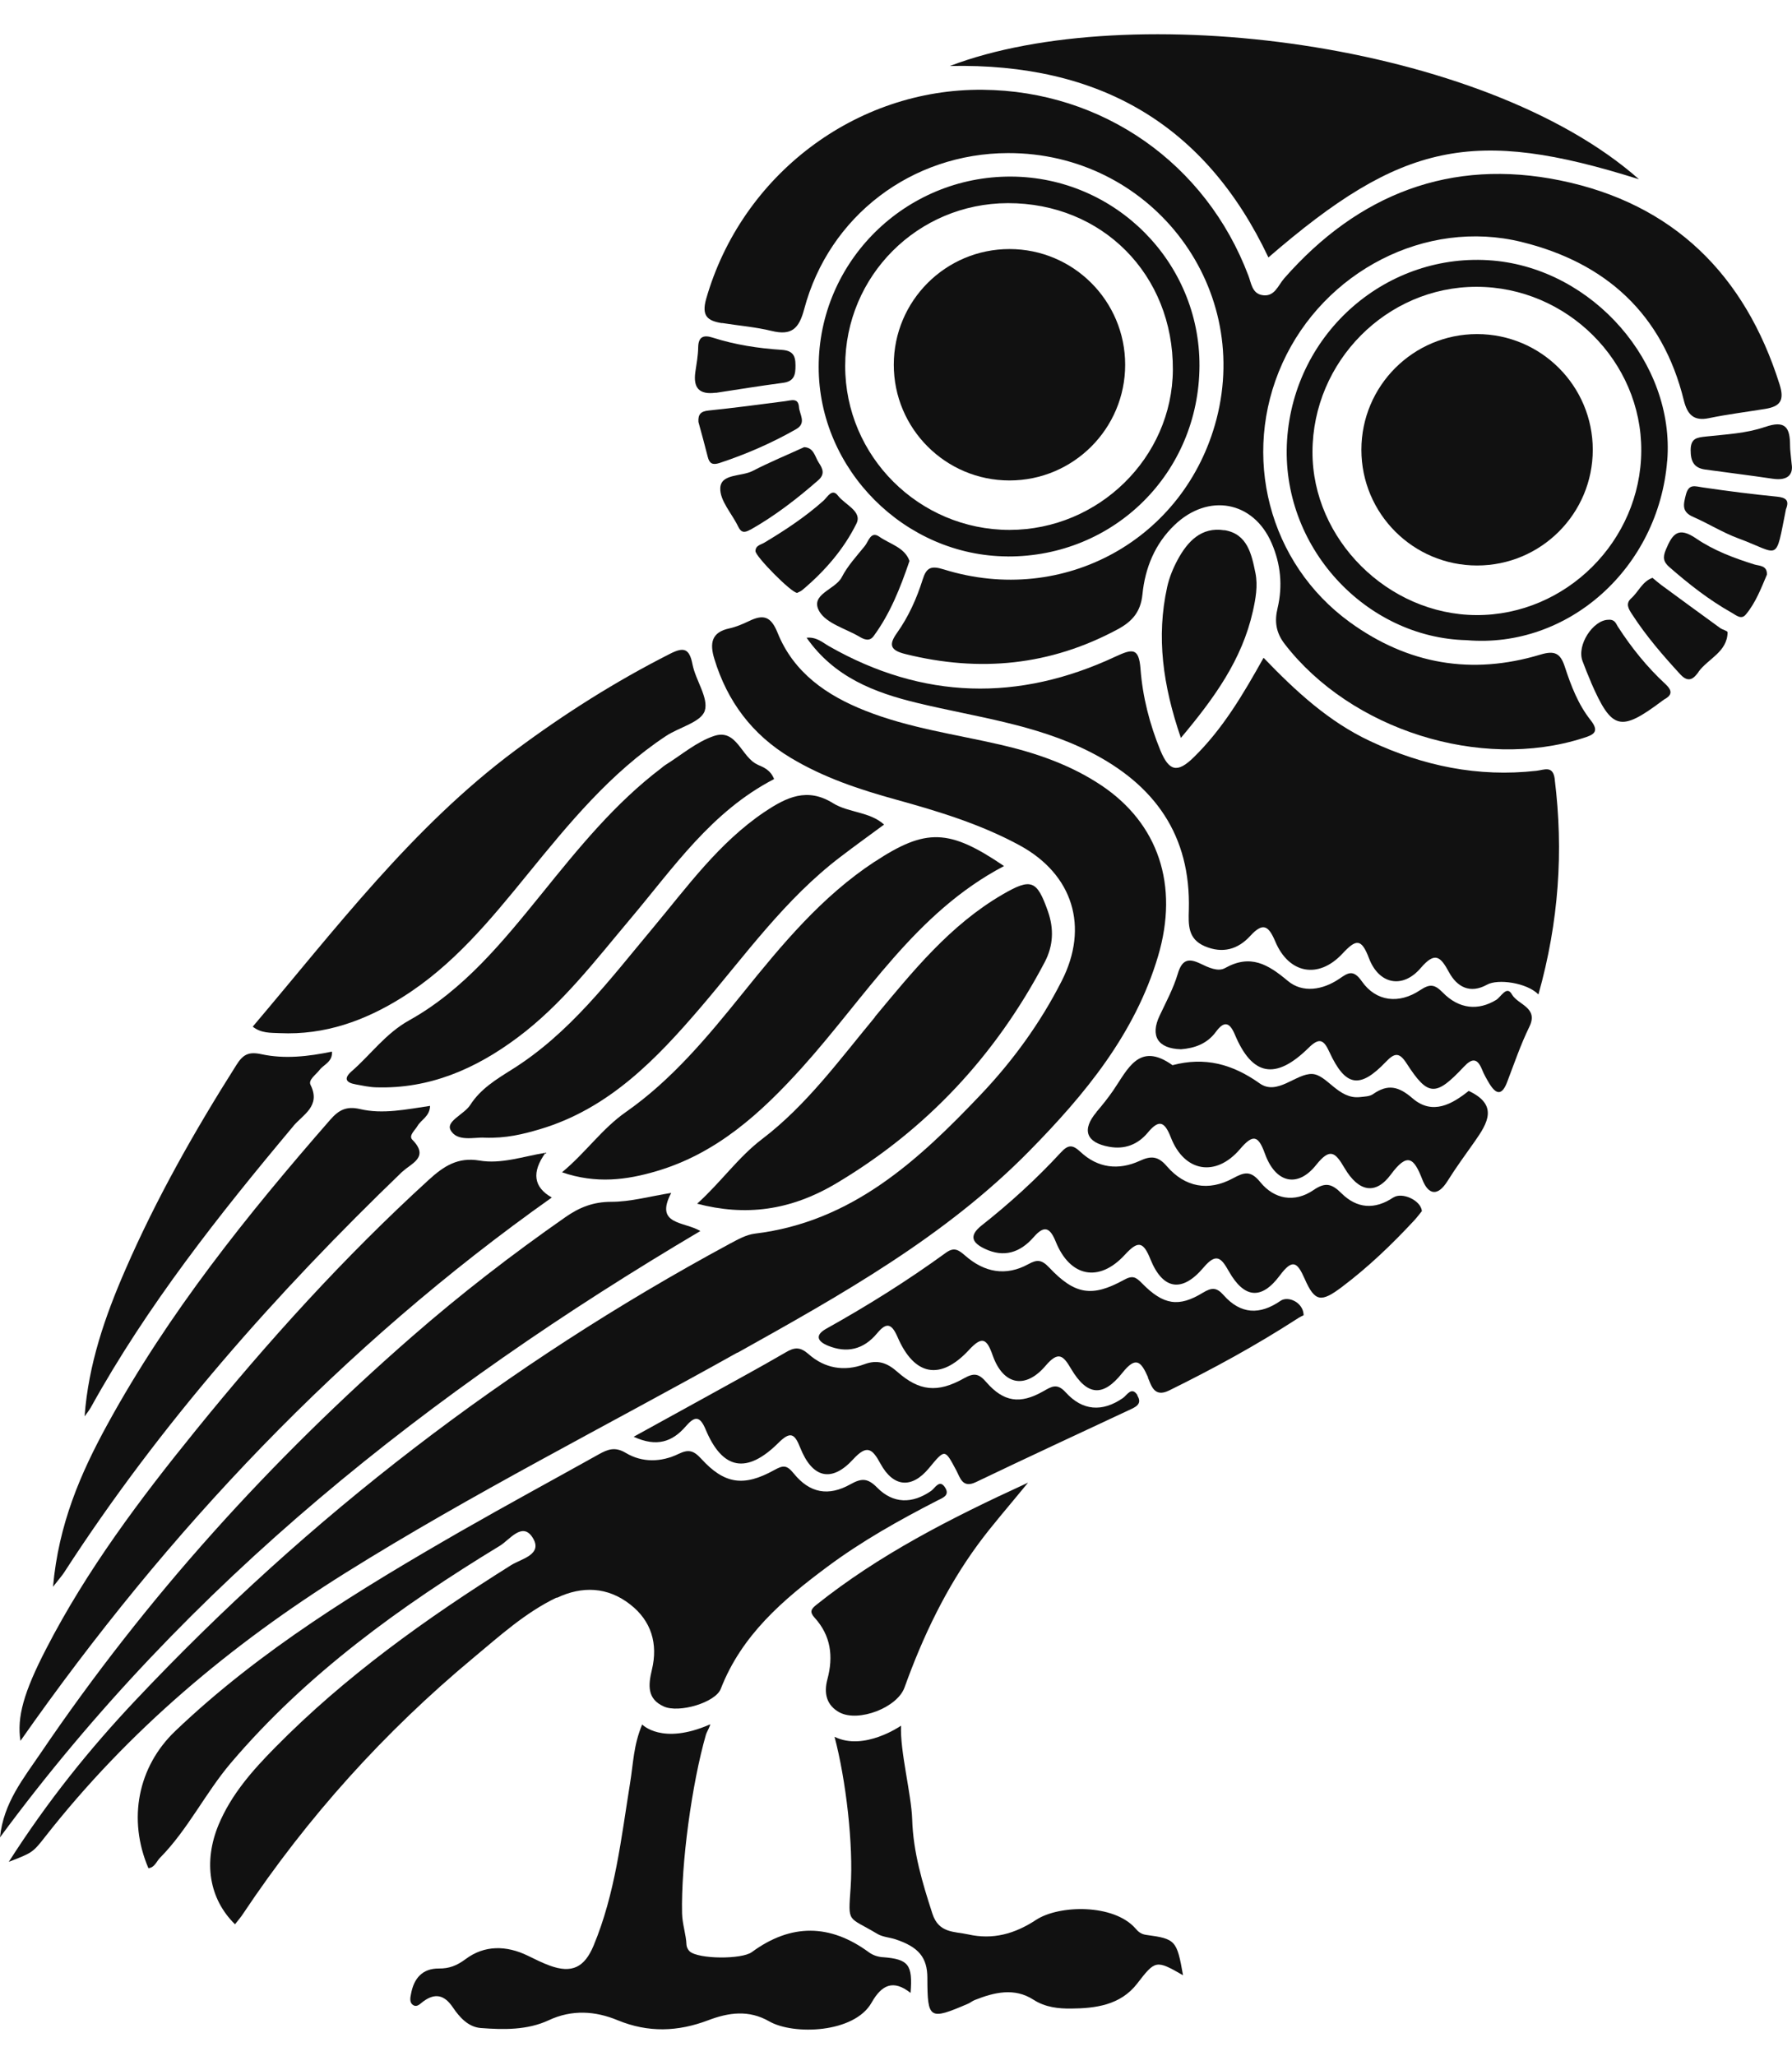
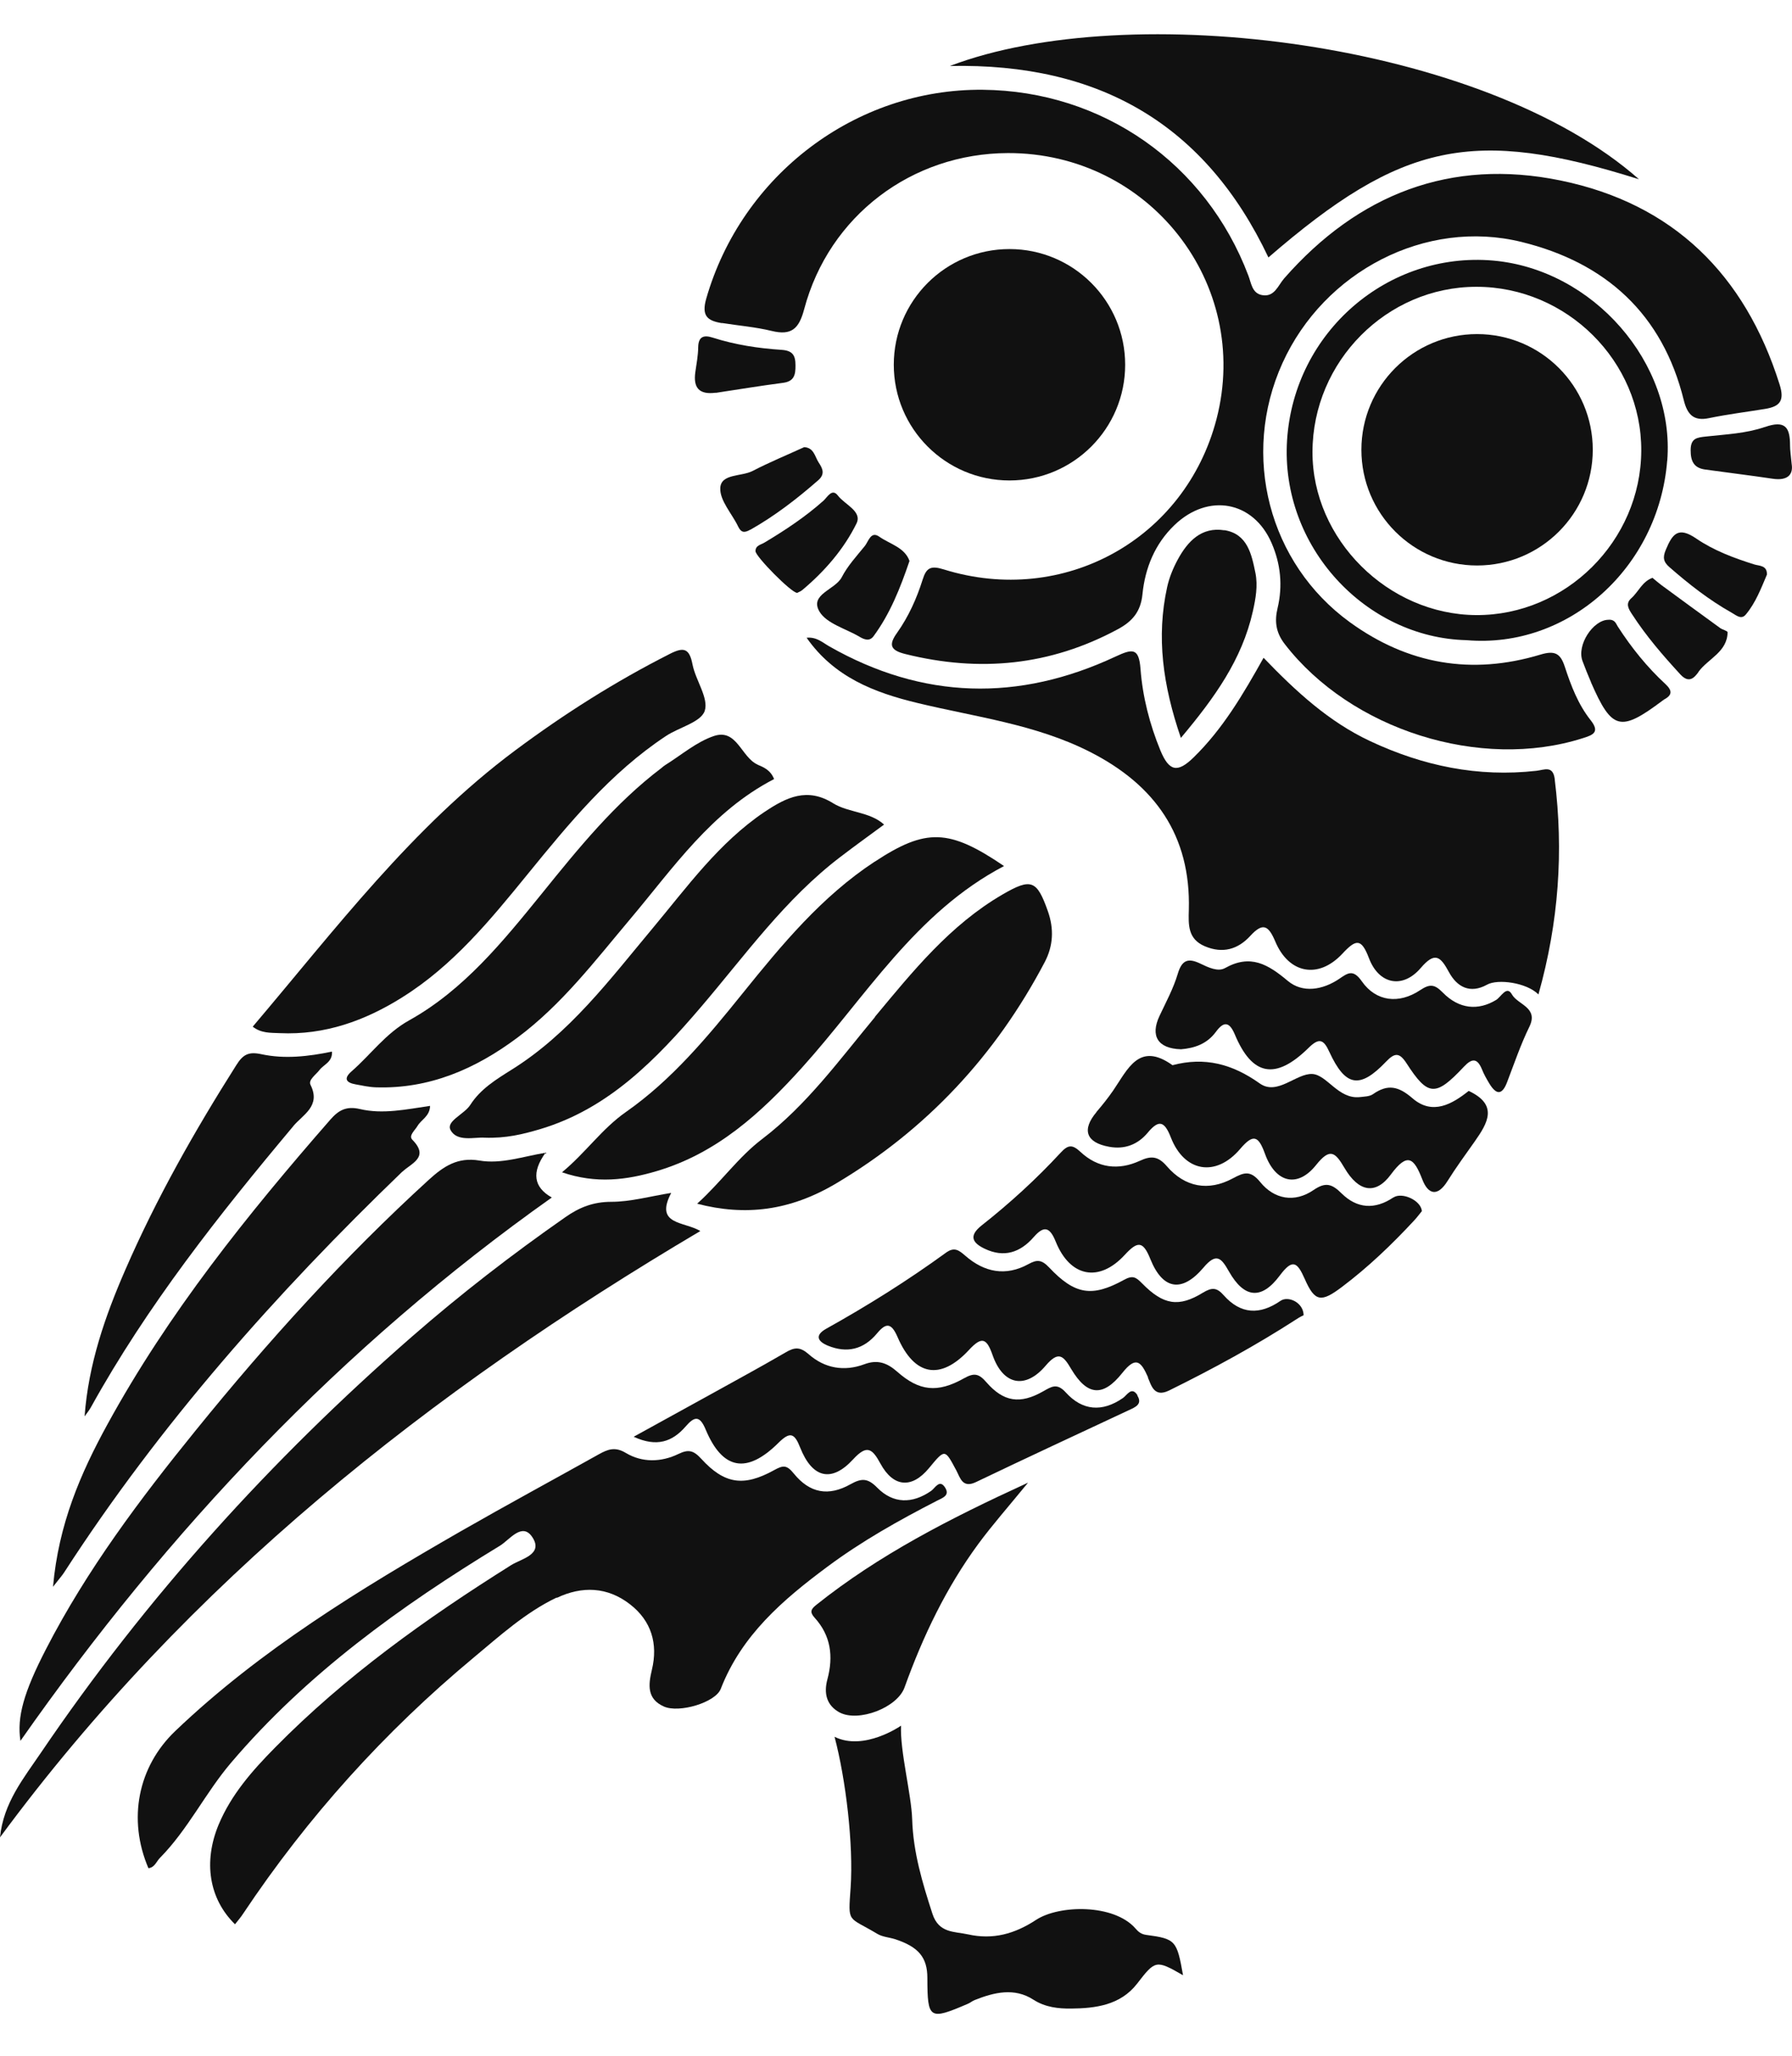
<svg xmlns="http://www.w3.org/2000/svg" fill="none" height="39" viewBox="0 0 34 39" width="34">
  <g fill="#111">
-     <path d="m16.751 37.131c-.1-.008-.188-.038-.263-.092-.741-.545-1.483-.549-2.222-.006-.192.142-1.014.136-1.181-.013-.031-.029-.058-.081-.06-.123-.008-.202-.079-.39-.084-.597-.021-.935.184-2.458.455-3.399.008-.031.102-.198.073-.186-.912.399-1.285 0-1.285 0-.167.403-.165.722-.232 1.129-.167 1.037-.28 2.082-.689 3.065-.173.415-.411.534-.83.382-.144-.052-.282-.123-.421-.19-.405-.196-.82-.202-1.177.065-.169.125-.311.181-.509.179-.311-.002-.472.186-.526.474-.015.073-.04.179.048.225.071.037.125-.033.184-.075.225-.165.401-.123.561.115.125.184.29.371.528.39.436.033.883.042 1.291-.148.442-.206.882-.175 1.306 0 .582.24 1.145.219 1.721 0 .386-.146.766-.202 1.158.023.457.261 1.611.225 1.94-.357.188-.332.407-.447.739-.184.042-.538-.037-.64-.528-.678z" />
    <path d="m21.746 36.707c-.094-.013-.146-.056-.202-.121-.409-.469-1.444-.451-1.884-.165-.409.269-.822.382-1.291.277-.261-.058-.557-.019-.678-.392-.19-.586-.365-1.166-.384-1.79-.015-.476-.234-1.3-.211-1.778 0 0-.701.49-1.262.211.215.812.361 2.049.305 2.862-.048.693-.06.536.509.878.098.058.225.065.336.1.444.146.611.346.611.734.002.787.035.807.772.49.044-.019.081-.052.125-.069.371-.148.755-.24 1.114-.008.23.148.48.171.716.169.461-.004.933-.063 1.25-.469.348-.451.359-.459.874-.163-.117-.661-.14-.691-.701-.766z" />
    <path d="m13.701 6.128c.313.05.632.075.939.15.378.092.519-.04.618-.413.471-1.771 2.043-2.956 3.866-2.961 2.677-.006 4.623 2.474 3.958 5.043-.593 2.283-2.9 3.563-5.174 2.856-.246-.077-.332-.035-.403.194-.113.359-.267.701-.486 1.01-.161.225-.129.33.159.401 1.406.35 2.748.221 4.031-.471.278-.15.434-.334.467-.663.05-.499.236-.956.607-1.312.64-.615 1.498-.459 1.844.342.171.394.213.809.113 1.231-.06.25-.035.463.136.684 1.254 1.625 3.712 2.406 5.658 1.784.192-.06.326-.113.144-.342-.236-.298-.371-.653-.488-1.01-.083-.257-.19-.315-.465-.232-1.3.392-2.51.186-3.614-.615-1.538-1.116-2.072-3.163-1.279-4.915.789-1.742 2.719-2.746 4.536-2.299 1.598.392 2.677 1.367 3.079 3.004.067.267.184.401.48.338.353-.073.712-.117 1.066-.175.275-.046.371-.152.271-.465-.655-2.082-2.02-3.43-4.156-3.868-2.084-.428-3.841.259-5.243 1.857-.117.134-.184.361-.421.317-.19-.035-.204-.23-.259-.371-.805-2.128-2.767-3.503-5.039-3.524-2.416-.023-4.575 1.621-5.247 3.964-.094.33.027.419.296.463z" />
-     <path d="m13.991 25.664c1.97-1.101 3.941-2.201 5.543-3.833 1.052-1.07 1.999-2.216 2.437-3.687.403-1.354.004-2.522-1.074-3.244-.584-.39-1.239-.616-1.917-.772-.858-.198-1.734-.317-2.558-.643-.737-.29-1.365-.724-1.669-1.481-.131-.326-.28-.348-.547-.219-.117.056-.24.108-.365.136-.348.073-.376.288-.288.578.246.809.72 1.44 1.446 1.876.624.376 1.306.603 2.003.795.805.223 1.604.465 2.345.868 1.012.551 1.319 1.548.797 2.572-.403.793-.92 1.506-1.527 2.147-1.196 1.26-2.456 2.426-4.298 2.647-.165.021-.325.113-.478.194-4.221 2.28-7.976 5.166-11.266 8.654-.872.924-1.667 1.909-2.408 3.069.432-.167.453-.171.68-.463 1.588-2.028 3.528-3.653 5.704-5.016 2.414-1.51 4.957-2.792 7.438-4.181z" />
    <path d="m10.565 30.313c.478-.227.96-.211 1.389.123.407.315.532.751.415 1.239-.071.296-.094.555.225.699.29.131.981-.075 1.081-.334.396-1.02 1.181-1.692 2.024-2.318.651-.484 1.356-.88 2.076-1.25.1-.052.25-.096.161-.244-.108-.181-.196.006-.269.056-.361.25-.722.244-1.022-.06-.179-.182-.294-.186-.507-.067-.419.236-.774.171-1.077-.202-.134-.165-.2-.161-.373-.065-.58.321-.945.265-1.385-.217-.144-.157-.24-.182-.43-.09-.328.159-.689.167-.999-.019-.204-.123-.342-.069-.511.025-.87.486-1.746.96-2.612 1.456-1.919 1.104-3.81 2.253-5.424 3.793-.711.678-.908 1.675-.511 2.604.119-.013.15-.125.217-.194.532-.538.862-1.231 1.346-1.801 1.44-1.694 3.221-2.975 5.107-4.123.184-.113.421-.455.615-.161.215.328-.211.409-.401.528-1.609 1.01-3.148 2.107-4.484 3.465-.428.434-.828.887-1.068 1.46-.292.703-.184 1.406.311 1.89.054-.069.111-.134.156-.204 1.221-1.83 2.679-3.447 4.369-4.853.499-.415.985-.858 1.577-1.141z" />
    <path d="m29.499 14.784c-.033-.271-.2-.177-.348-.161-1.108.125-2.151-.092-3.155-.563-.787-.369-1.41-.945-2.022-1.581-.386.691-.774 1.35-1.327 1.89-.307.3-.465.265-.63-.131-.204-.497-.338-1.018-.378-1.55-.031-.405-.154-.38-.474-.232-1.838.86-3.657.818-5.435-.196-.121-.069-.238-.181-.426-.161.526.751 1.289 1.041 2.101 1.237 1.104.267 2.239.403 3.271.926 1.235.626 1.919 1.586 1.88 3-.008.282-.021.551.302.689.342.146.632.058.864-.196.244-.267.348-.19.474.106.255.609.816.72 1.271.234.261-.28.361-.3.507.084.188.496.638.586.981.186.273-.319.376-.217.536.077.154.284.401.417.724.238.202-.113.751-.04.974.186.388-1.381.478-2.719.309-4.081z" />
    <path d="m24.066 4.884c2.531-2.189 3.887-2.474 7.031-1.483-2.952-2.61-9.672-3.447-13.075-2.149 2.848-.06 4.853 1.118 6.044 3.632z" />
    <path d="m7.637 18.917c.96-.601 1.667-1.465 2.37-2.328.786-.964 1.573-1.928 2.627-2.625.25-.167.665-.261.737-.478.079-.242-.173-.578-.232-.882s-.165-.334-.428-.2c-1.035.524-2.005 1.139-2.936 1.832-1.957 1.458-3.411 3.392-4.98 5.241.161.127.338.115.511.123.855.04 1.621-.236 2.33-.682z" />
    <path d="m13.286 23.353c-.309-.184-.872-.111-.551-.722-.405.065-.772.169-1.137.169-.34 0-.605.104-.872.292-1.008.703-1.98 1.454-2.906 2.262-2.679 2.337-5.049 4.955-7.046 7.901-.325.48-.709.947-.774 1.602 3.57-4.842 8.153-8.464 13.286-11.502z" />
    <path d="m10.469 22.718c-.346-.195-.386-.478-.119-.849-.43.071-.841.219-1.254.148-.411-.069-.678.108-.958.363-1.606 1.465-3.061 3.073-4.427 4.759-1.056 1.302-2.063 2.643-2.835 4.141-.428.828-.557 1.298-.488 1.746 2.798-3.993 6.092-7.484 10.083-10.309z" />
    <path d="m16.595 16.347c-1.006.661-1.761 1.575-2.506 2.499-.663.822-1.339 1.638-2.212 2.249-.457.319-.761.77-1.214 1.145.651.223 1.227.146 1.798-.023 1.141-.338 1.978-1.102 2.752-1.959 1.21-1.341 2.155-2.946 3.837-3.828-1.041-.707-1.479-.724-2.456-.081z" />
    <path d="m14.504 15.404c-.868.586-1.467 1.423-2.122 2.207-.814.974-1.577 1.999-2.679 2.685-.296.186-.588.365-.78.665-.115.179-.461.307-.376.474.121.236.463.134.645.148.407.015.728-.065 1.047-.159 1.31-.388 2.209-1.325 3.059-2.318.843-.987 1.6-2.053 2.648-2.85.273-.209.551-.409.828-.613-.275-.248-.67-.221-.968-.405-.49-.305-.882-.115-1.3.165z" />
    <path d="m16.601 19.295c-.672.809-1.296 1.671-2.141 2.314-.455.346-.772.809-1.233 1.227.912.238 1.761.136 2.639-.386 1.715-1.02 3.027-2.431 3.956-4.198.163-.311.177-.632.06-.964-.209-.593-.317-.634-.86-.319-.995.578-1.704 1.458-2.424 2.324z" />
    <path d="m14.373 14.505c-.311-.14-.392-.689-.828-.542-.334.113-.62.363-.926.553-.025.015-.046.035-.069.054-.885.67-1.575 1.523-2.266 2.378-.739.91-1.481 1.83-2.522 2.41-.449.25-.726.649-1.093.968-.159.14-.096.215.079.246.127.023.255.052.384.056 1.014.033 1.888-.348 2.683-.941.845-.628 1.475-1.46 2.145-2.255.816-.968 1.538-2.038 2.727-2.652-.069-.175-.202-.225-.313-.273z" />
    <path d="m26.438 22.716c-.353.238-.691.213-.983-.075-.181-.179-.302-.223-.532-.065-.361.248-.747.175-1.01-.148-.19-.234-.311-.186-.526-.071-.457.246-.903.169-1.248-.232-.167-.194-.3-.202-.515-.102-.403.184-.795.138-1.125-.171-.152-.142-.234-.138-.376.017-.461.499-.964.958-1.498 1.379-.252.2-.173.332.058.442.365.175.674.073.93-.221.198-.227.307-.188.419.09.271.668.82.778 1.308.248.248-.269.348-.265.488.084.234.578.599.638 1.006.157.248-.294.34-.179.484.075.29.509.616.542.964.075.24-.321.33-.261.474.067.192.436.311.447.705.15.499-.376.947-.805 1.371-1.262.056-.06.106-.129.146-.177-.019-.207-.38-.367-.542-.257z" />
    <path d="m21.779 26.134c.065.148.117.384.401.246.83-.409 1.642-.851 2.42-1.354.06-.04.125-.071.134-.075-.004-.242-.292-.373-.438-.273-.394.273-.757.257-1.079-.106-.129-.146-.219-.154-.394-.048-.459.282-.751.234-1.152-.175-.119-.121-.179-.161-.348-.067-.605.332-.93.28-1.417-.236-.142-.15-.23-.154-.392-.065-.432.238-.839.157-1.2-.159-.121-.104-.207-.173-.367-.056-.726.528-1.486 1.004-2.268 1.44-.232.129-.159.246.029.323.361.148.678.073.933-.234.171-.206.271-.2.388.069.319.741.814.83 1.354.248.248-.269.338-.223.451.1.198.563.618.653 1.006.196.246-.288.336-.188.486.067.302.505.601.534.968.071.259-.326.355-.217.488.083z" />
    <path d="m7.636 22.228c.165-.159.517-.271.188-.605-.077-.079.048-.177.098-.263.071-.121.232-.181.238-.38-.449.065-.895.163-1.331.06-.259-.06-.403.021-.559.198-1.579 1.807-3.077 3.674-4.235 5.79-.507.926-.924 1.888-1.029 3.075.127-.163.175-.215.213-.275 1.815-2.806 4.014-5.289 6.415-7.601z" />
    <path d="m21.581 26.468c-.111-.173-.198 0-.275.054-.394.273-.77.242-1.085-.106-.167-.184-.269-.111-.432-.019-.434.246-.747.202-1.075-.175-.146-.169-.236-.179-.426-.073-.501.282-.849.242-1.264-.125-.194-.171-.376-.236-.626-.142-.382.142-.751.077-1.054-.19-.163-.144-.269-.136-.442-.033-.511.298-1.033.578-1.55.866-.426.236-.851.467-1.329.732.438.202.734.094.983-.192.169-.196.269-.219.384.058.319.761.778.847 1.379.25.221-.219.305-.186.413.09.23.58.595.668 1.004.223.259-.282.361-.211.519.081.248.455.599.474.92.086.307-.371.3-.367.521.046.073.138.115.342.373.217.962-.461 1.93-.91 2.896-1.362.119-.056.269-.111.163-.28z" />
    <path d="m20.803 21.099c-.282.334-.198.578.242.657.294.054.545-.042.734-.271.213-.255.317-.209.436.094.255.657.853.759 1.312.221.25-.294.348-.259.474.09.2.553.618.653.97.211.265-.332.363-.242.538.056.269.459.593.515.88.125.315-.426.438-.317.597.094.113.292.292.33.48.027.161-.257.34-.501.515-.749.246-.35.451-.693-.115-.958-.311.248-.686.469-1.066.14-.265-.229-.469-.275-.749-.079-.065.046-.165.046-.248.056-.411.046-.624-.423-.905-.438-.305-.015-.663.417-.997.179-.522-.371-1.045-.507-1.655-.346-.636-.455-.849.079-1.125.48-.098.142-.206.278-.319.409z" />
-     <path d="m19.117 10.557c2.024.008 3.632-1.588 3.641-3.616.008-1.967-1.594-3.58-3.572-3.591-2.011-.01-3.653 1.613-3.653 3.611 0 1.947 1.634 3.586 3.584 3.595zm.004-6.703c1.794-.004 3.142 1.358 3.132 3.161-.01 1.665-1.408 3.036-3.098 3.038-1.717 0-3.121-1.398-3.119-3.111 0-1.709 1.377-3.084 3.086-3.088z" />
    <path d="m31.633 8.74c.148-1.851-1.406-3.632-3.307-3.797-1.992-.171-3.772 1.35-3.906 3.405-.131 2.02 1.492 3.753 3.407 3.797 1.928.165 3.643-1.371 3.805-3.407zm-3.622 2.929c-1.677-.008-3.113-1.438-3.109-3.096.004-1.717 1.408-3.132 3.111-3.132 1.715 0 3.136 1.415 3.127 3.111-.008 1.709-1.431 3.125-3.13 3.117z" />
    <path d="m28.685 18.863c-.1-.175-.207.054-.3.108-.338.204-.699.177-1.012-.142-.15-.152-.238-.171-.426-.046-.405.271-.839.219-1.108-.165-.167-.24-.269-.157-.43-.048-.315.213-.695.273-.974.04-.378-.317-.709-.515-1.193-.244-.134.075-.317-.013-.459-.081-.236-.115-.357-.081-.438.192-.081.273-.221.532-.344.793-.181.382-.035.624.407.636.252-.021.49-.098.661-.33.14-.19.25-.211.359.048.33.789.772.872 1.398.257.202-.2.288-.163.396.075.305.661.576.709 1.075.186.167-.175.255-.177.39.031.407.63.551.636 1.087.065.154-.165.255-.167.344.05.037.094.088.182.14.269.131.215.242.225.338-.031.134-.35.255-.707.419-1.043.184-.371-.215-.419-.328-.616z" />
    <path d="m5.564 21.364c.184-.219.528-.38.328-.782-.048-.096.102-.192.171-.284.079-.104.248-.15.236-.348-.451.094-.901.144-1.337.05-.248-.054-.353.006-.48.209-.789 1.246-1.515 2.526-2.103 3.878-.386.885-.701 1.794-.774 2.783.04-.056.086-.111.119-.171 1.07-1.932 2.431-3.653 3.843-5.337z" />
    <path d="m15.933 32.489c.359.186 1.091-.092 1.229-.476.348-.968.789-1.892 1.4-2.723.269-.365.57-.705.943-1.162-1.492.684-2.831 1.371-4.022 2.322-.098.079-.123.134-.027.24.309.34.359.734.242 1.17-.069.257-.023.494.24.632z" />
    <path d="m23.229 10.06c-.434-.069-.697.211-.885.559-.088.163-.161.342-.2.522-.206.941-.083 1.855.261 2.858.638-.759 1.16-1.486 1.365-2.399.054-.24.098-.486.05-.728-.073-.355-.15-.743-.588-.814z" />
    <path d="m16.307 12.08c.092.054.192.094.269-.013.311-.423.503-.905.68-1.425-.092-.259-.373-.319-.574-.461-.161-.113-.204.092-.275.179-.154.19-.326.376-.436.59-.125.242-.618.323-.423.653.136.227.496.323.759.476z" />
    <path d="m30.185 12.942c.397.91.557.951 1.354.353.013-.008.023-.017.035-.025.161-.086.152-.173.025-.292-.35-.323-.647-.693-.905-1.093-.033-.052-.054-.138-.179-.127-.288.004-.603.478-.49.782.05.136.104.267.161.401z" />
    <path d="m15.124 11.248c.025-.015.067-.027.098-.054.423-.355.786-.772 1.028-1.262.115-.232-.223-.359-.352-.53-.111-.146-.2.029-.271.094-.346.309-.728.561-1.122.797-.067.042-.171.052-.171.163 0 .1.678.789.789.791z" />
    <path d="m32.225 12.746c.184-.252.547-.376.553-.751 0-.027-.096-.048-.142-.081-.371-.269-.743-.542-1.114-.814-.056-.042-.111-.09-.169-.138-.196.071-.265.265-.401.386-.115.102-.056.2.013.305.267.413.586.782.918 1.143.159.171.259.069.342-.046z" />
    <path d="m33.125 11.657c.186-.223.288-.494.399-.755.008-.179-.148-.165-.24-.194-.386-.121-.77-.265-1.099-.49-.344-.236-.453-.09-.578.209-.063.148-.048.232.067.332.369.323.753.624 1.183.866.086.048.181.138.267.033z" />
    <path d="m14.237 10.05c.465-.263.883-.586 1.285-.937.136-.117.088-.223.011-.338-.073-.113-.09-.282-.275-.292-.328.15-.659.286-.977.451-.213.111-.603.048-.615.325-.011.238.221.484.338.728.058.121.121.125.232.061z" />
    <path d="m13.58 7.453c.426-.065.849-.134 1.275-.19.213-.027.24-.152.238-.332 0-.19-.054-.28-.265-.294-.442-.029-.88-.096-1.306-.232-.163-.052-.271-.027-.275.182-.002.156-.031.313-.054.469-.044.305.075.436.388.394z" />
-     <path d="m13.651 8.784c.505-.167.991-.378 1.452-.641.207-.117.065-.282.056-.421-.013-.182-.148-.125-.261-.111-.484.063-.966.127-1.452.177-.152.015-.204.073-.194.219.061.221.121.442.177.663.031.123.09.156.219.115z" />
-     <path d="m33.888 9.654c.063-.161-.002-.215-.175-.232-.469-.046-.939-.106-1.406-.175-.148-.021-.265-.077-.321.14-.048.188-.081.323.138.419.288.125.557.296.851.405.809.298.703.484.912-.559z" />
    <path d="m33.479 8.102c-.348.121-.734.138-1.106.179-.175.019-.296.029-.296.261 0 .211.063.334.271.365.428.06.858.111 1.283.175.305.046.392-.096.363-.275-.017-.179-.031-.267-.031-.353 0-.34-.084-.492-.482-.351z" />
    <path d="m19.153 9.115c1.212 0 2.195-.983 2.195-2.195s-.983-2.195-2.195-2.195c-1.212 0-2.195.983-2.195 2.195s.983 2.195 2.195 2.195z" />
    <path d="m28.025 10.728c1.212 0 2.195-.983 2.195-2.195s-.983-2.195-2.195-2.195-2.195.983-2.195 2.195.983 2.195 2.195 2.195z" />
  </g>
</svg>